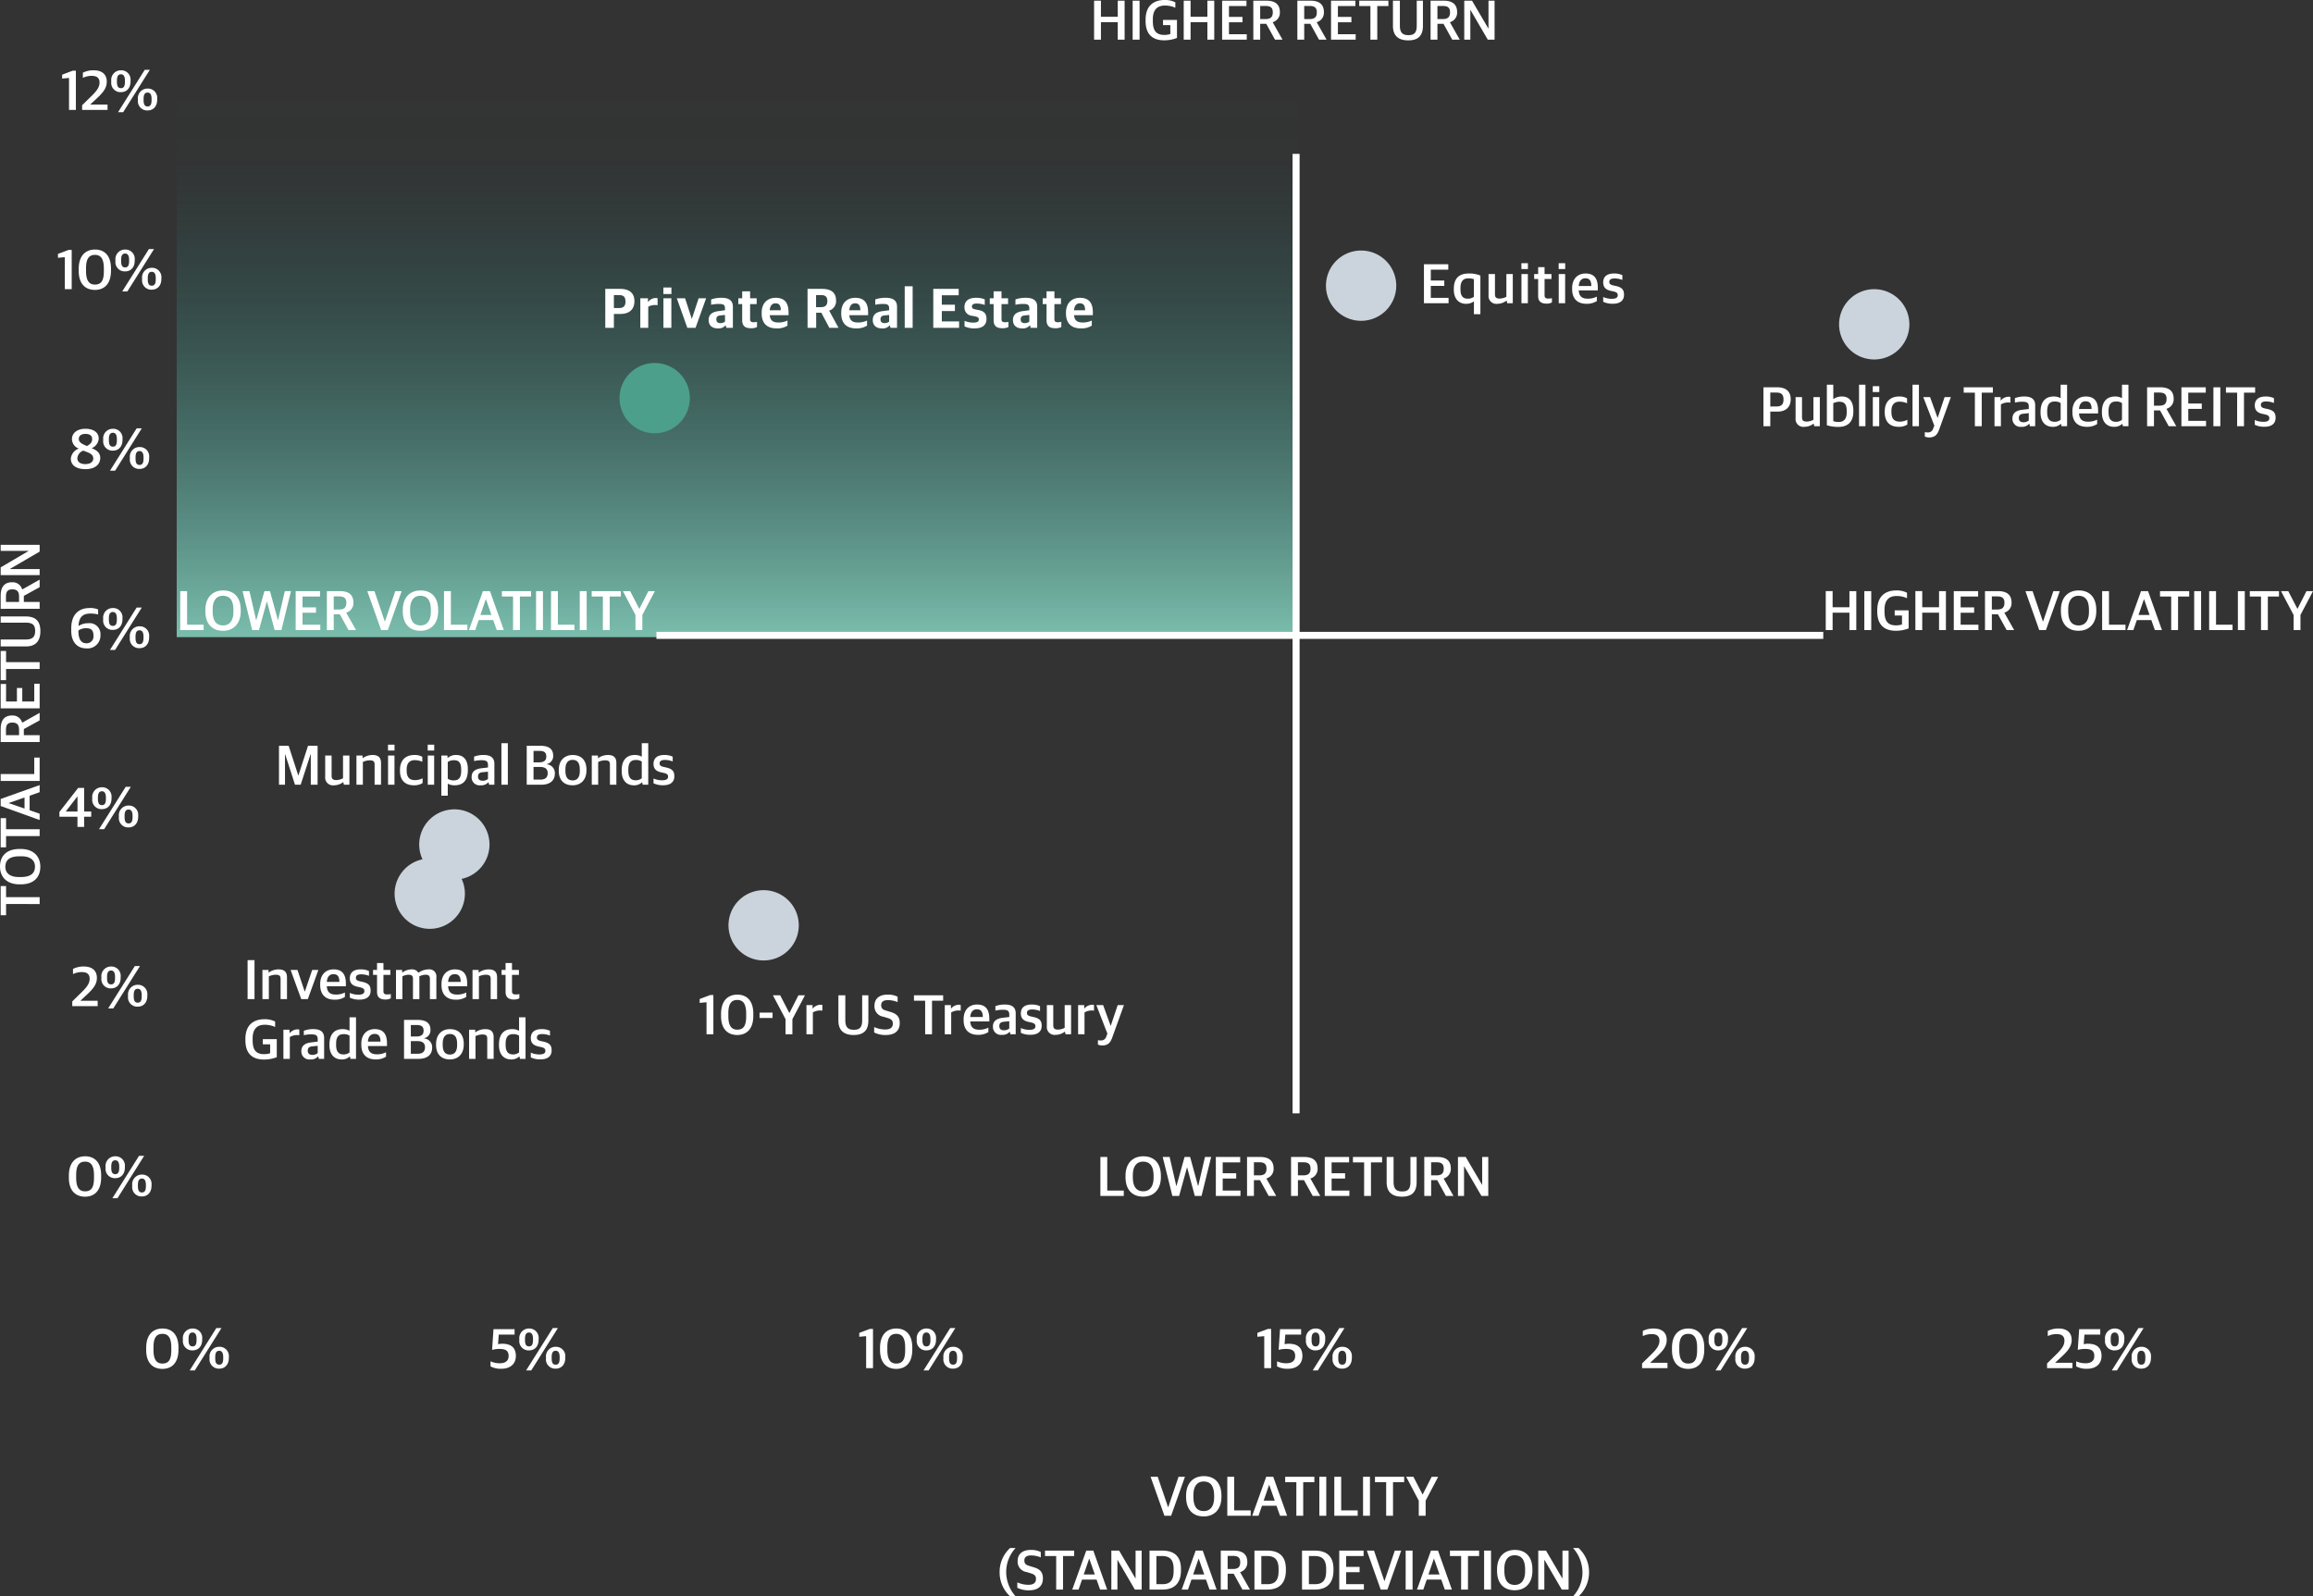
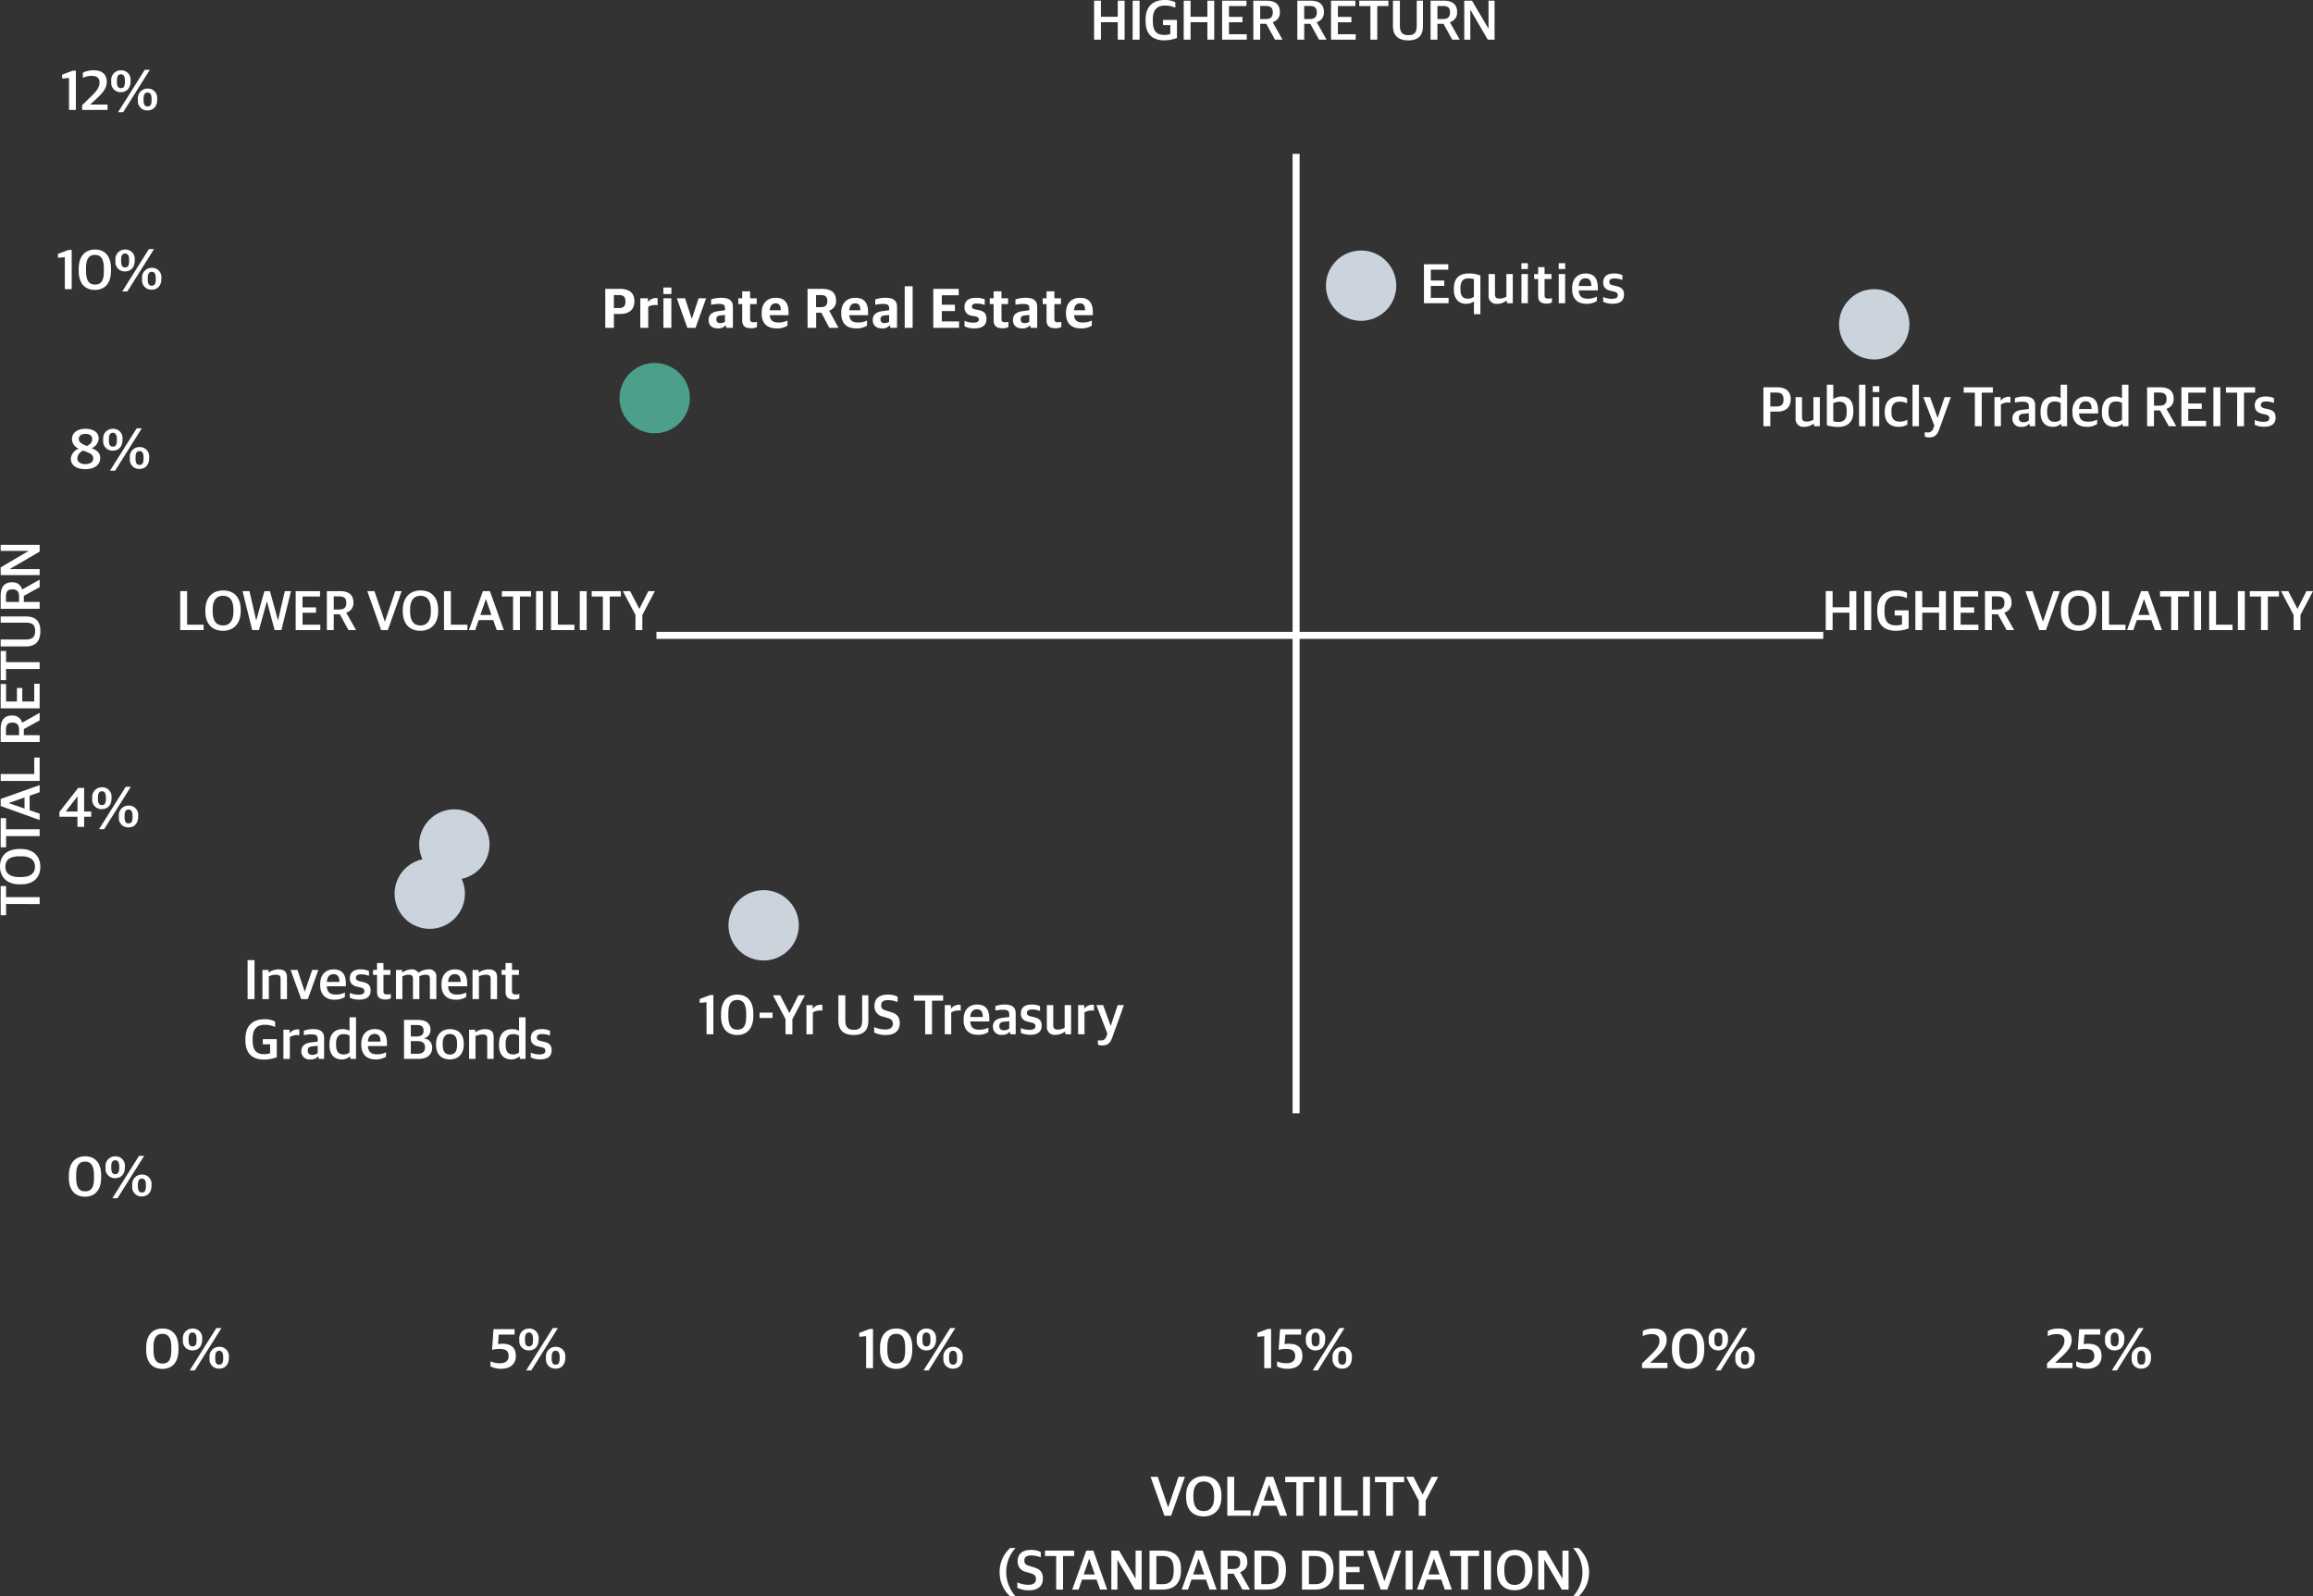
<svg xmlns="http://www.w3.org/2000/svg" width="658.128" height="454.2" viewBox="0 0 658.128 454.2">
  <rect x="0" y="0" width="658.128" height="454.2" fill="#333333" stroke="none" />
  <defs>
    <linearGradient id="linear-gradient" x1="0.5" y1="1.02" x2="0.5" gradientUnits="objectBoundingBox">
      <stop offset="0" stop-color="#7ec3b2" />
      <stop offset="0.87" stop-color="#1d615e" stop-opacity="0.024" />
      <stop offset="1" stop-color="#1b5e5c" stop-opacity="0" />
    </linearGradient>
  </defs>
  <g id="WPRE_AttractiveRiskReturns_122023_Desktop_OL" transform="translate(-1.72 -3.72)">
-     <path id="Path_84340" data-name="Path 84340" d="M0,0H319V157H0Z" transform="translate(52 28)" fill="url(#linear-gradient)" />
    <path id="Path_84348" data-name="Path 84348" d="M0,0V273" transform="translate(370.5 47.5)" fill="none" stroke="#fff" stroke-width="2" />
    <path id="Path_84349" data-name="Path 84349" d="M0,0H332" transform="translate(188.5 184.5)" fill="none" stroke="#fff" stroke-width="2" />
    <path id="Path_84351" data-name="Path 84351" d="M10,0A10,10,0,1,1,0,10,10,10,0,0,1,10,0Z" transform="translate(379 75)" fill="#cbd4dc" />
    <path id="Path_84365" data-name="Path 84365" d="M10,0A10,10,0,1,1,0,10,10,10,0,0,1,10,0Z" transform="translate(525 86)" fill="#cbd4dc" />
    <path id="Path_84357" data-name="Path 84357" d="M10,0A10,10,0,1,1,0,10,10,10,0,0,1,10,0Z" transform="translate(209 257)" fill="#cbd4dc" />
    <path id="Path_84343" data-name="Path 84343" d="M10,0A10,10,0,1,1,0,10,10,10,0,0,1,10,0Z" transform="translate(178 107)" fill="#4c9f8b" />
    <path id="Path_84356" data-name="Path 84356" d="M10,0A10,10,0,1,1,0,10,10,10,0,0,1,10,0Z" transform="translate(114 248)" fill="#cbd4dc" />
    <path id="Path_84354" data-name="Path 84354" d="M10,0A10,10,0,1,1,0,10,10,10,0,0,1,10,0Z" transform="translate(121 234)" fill="#cbd4dc" />
-     <path id="Path_84362" data-name="Path 84362" d="M-55.184,0h6.656V-1.536h-4.7v-9.552h-1.952Zm12.16.192c2.992,0,5.056-1.984,5.056-5.568v-.336c0-3.7-2-5.568-4.992-5.568-3.024,0-5.072,1.984-5.072,5.568v.336C-48.032-1.7-46.048.192-43.024.192Zm.048-1.52c-2.16,0-2.976-1.552-2.976-4.064v-.56c0-2.256.944-3.808,2.912-3.808,2.176.016,2.992,1.552,2.992,4.064v.544C-40.048-2.88-41.008-1.328-42.976-1.328ZM-34.7,0h1.92l2.24-8.1h.048L-28.32,0h1.92l2.736-11.088h-1.76l-1.92,8.256h-.048l-2.256-8.256h-1.584l-2.3,8.256h-.048l-1.9-8.256h-1.968Zm12.368,0h7.008V-1.536h-5.056V-4.944h3.84v-1.52h-3.84V-9.552h4.976v-1.536h-6.928Zm8.88,0H-11.5V-4.5h1.728L-7.3,0h2.144L-7.92-4.9v-.08A2.789,2.789,0,0,0-5.9-7.84c0-2.176-1.312-3.248-3.856-3.248h-3.7ZM-11.5-5.856V-9.584h1.52c1.456,0,2.064.528,2.064,1.808,0,1.3-.576,1.92-2.048,1.92ZM-.928,0H1.024V-4.5H2.752L5.232,0H7.376L4.608-4.9v-.08A2.789,2.789,0,0,0,6.624-7.84c0-2.176-1.312-3.248-3.856-3.248h-3.7ZM1.024-5.856V-9.584h1.52c1.456,0,2.064.528,2.064,1.808,0,1.3-.576,1.92-2.048,1.92ZM8.656,0h7.008V-1.536H10.608V-4.944h3.84v-1.52h-3.84V-9.552h4.976v-1.536H8.656Zm11.2,0h1.952V-9.552h3.168v-1.536h-8.3v1.536h3.184ZM30.608.208C33.44.208,34.8-1.1,34.8-3.936v-7.152H33.04V-4c0,2.08-.752,2.72-2.352,2.72-1.616,0-2.448-.656-2.448-2.72v-7.088H26.272v7.2C26.272-1.136,27.808.208,30.608.208ZM36.976,0h1.952V-4.5h1.728L43.136,0H45.28L42.512-4.9v-.08A2.789,2.789,0,0,0,44.528-7.84c0-2.176-1.312-3.248-3.856-3.248h-3.7Zm1.952-5.856V-9.584h1.52c1.456,0,2.064.528,2.064,1.808,0,1.3-.576,1.92-2.048,1.92ZM46.56,0h1.728V-8.432h.048L53.248,0h1.936V-11.088H53.456v7.9h-.048l-4.64-7.9H46.56Z" transform="translate(370 344)" fill="#fff" />
    <path id="Path_84363" data-name="Path 84363" d="M-68.792,0h1.952V-4.96h4.784V0H-60.1V-11.088h-1.952V-6.5H-66.84v-4.592h-1.952Zm10.976,0h1.968V-11.088h-1.968Zm8.992.192A9.96,9.96,0,0,0-45.208-.48V-5.616h-3.968v1.472h2.08V-1.6a5.63,5.63,0,0,1-1.728.256c-2.624,0-3.248-1.648-3.248-3.984v-.5c0-2.1.8-3.872,3.408-3.872a7.041,7.041,0,0,1,2.992.624v-1.552a6.443,6.443,0,0,0-3.04-.656c-2.864,0-5.424,1.392-5.424,5.632v.336C-54.136-1.408-52.056.192-48.824.192ZM-43.288,0h1.952V-4.96h4.784V0H-34.6V-11.088h-1.952V-6.5h-4.784v-4.592h-1.952ZM-32.36,0h7.008V-1.536h-5.056V-4.944h3.84v-1.52h-3.84V-9.552h4.976v-1.536H-32.36Zm8.88,0h1.952V-4.5H-19.8L-17.32,0h2.144l-2.768-4.9v-.08A2.789,2.789,0,0,0-15.928-7.84c0-2.176-1.312-3.248-3.856-3.248h-3.7Zm1.952-5.856V-9.584h1.52c1.456,0,2.064.528,2.064,1.808,0,1.3-.576,1.92-2.048,1.92ZM-8.04,0h1.9L-2.2-11.088H-4.024l-2.928,8.64H-7l-2.944-8.64h-2.032ZM3.128.192c2.992,0,5.056-1.984,5.056-5.568v-.336c0-3.7-2-5.568-4.992-5.568C.168-11.28-1.88-9.3-1.88-5.712v.336C-1.88-1.7.1.192,3.128.192Zm.048-1.52C1.016-1.328.2-2.88.2-5.392v-.56c0-2.256.944-3.808,2.912-3.808C5.288-9.744,6.1-8.208,6.1-5.7v.544C6.1-2.88,5.144-1.328,3.176-1.328ZM9.848,0H16.5V-1.536H11.8v-9.552H9.848Zm7.088,0h1.792l.992-2.848h4.128L24.856,0h2.016L22.92-11.088h-2Zm4.8-8.768h.048L23.352-4.3H20.2ZM29.5,0h1.952V-9.552h3.168v-1.536h-8.3v1.536H29.5ZM36.04,0h1.968V-11.088H36.04ZM40.3,0h6.656V-1.536h-4.7v-9.552H40.3Zm8.176,0H50.44V-11.088H48.472Zm6.576,0H57V-9.552h3.168v-1.536h-8.3v1.536h3.184Zm9.28,0H66.28V-4.3l3.568-6.784H67.992L65.448-6.08H65.4l-2.592-5.008H60.744L64.328-4.3Z" transform="translate(590 183)" fill="#fff" />
    <path id="Path_84345" data-name="Path 84345" d="M-56.976,0h1.952V-4.96h4.784V0h1.952V-11.088H-50.24V-6.5h-4.784v-4.592h-1.952ZM-46,0h1.968V-11.088H-46Zm8.992.192A9.96,9.96,0,0,0-33.392-.48V-5.616H-37.36v1.472h2.08V-1.6a5.63,5.63,0,0,1-1.728.256c-2.624,0-3.248-1.648-3.248-3.984v-.5c0-2.1.8-3.872,3.408-3.872a7.041,7.041,0,0,1,2.992.624v-1.552a6.443,6.443,0,0,0-3.04-.656c-2.864,0-5.424,1.392-5.424,5.632v.336C-42.32-1.408-40.24.192-37.008.192ZM-31.472,0h1.952V-4.96h4.784V0h1.952V-11.088h-1.952V-6.5H-29.52v-4.592h-1.952Zm10.928,0h7.008V-1.536h-5.056V-4.944h3.84v-1.52h-3.84V-9.552h4.976v-1.536h-6.928Zm8.88,0h1.952V-4.5h1.728L-5.5,0H-3.36L-6.128-4.9v-.08A2.789,2.789,0,0,0-4.112-7.84c0-2.176-1.312-3.248-3.856-3.248h-3.7Zm1.952-5.856V-9.584h1.52c1.456,0,2.064.528,2.064,1.808,0,1.3-.576,1.92-2.048,1.92ZM.864,0H2.816V-4.5H4.544L7.024,0H9.168L6.4-4.9v-.08A2.789,2.789,0,0,0,8.416-7.84c0-2.176-1.312-3.248-3.856-3.248H.864ZM2.816-5.856V-9.584h1.52c1.456,0,2.064.528,2.064,1.808,0,1.3-.576,1.92-2.048,1.92ZM10.448,0h7.008V-1.536H12.4V-4.944h3.84v-1.52H12.4V-9.552h4.976v-1.536H10.448Zm11.2,0H23.6V-9.552h3.168v-1.536h-8.3v1.536h3.184ZM32.4.208c2.832,0,4.192-1.312,4.192-4.144v-7.152h-1.76V-4c0,2.08-.752,2.72-2.352,2.72-1.616,0-2.448-.656-2.448-2.72v-7.088H28.064v7.2C28.064-1.136,29.6.208,32.4.208ZM38.768,0H40.72V-4.5h1.728L44.928,0h2.144L44.3-4.9v-.08A2.789,2.789,0,0,0,46.32-7.84c0-2.176-1.312-3.248-3.856-3.248h-3.7ZM40.72-5.856V-9.584h1.52c1.456,0,2.064.528,2.064,1.808,0,1.3-.576,1.92-2.048,1.92ZM48.352,0H50.08V-8.432h.048L55.04,0h1.936V-11.088H55.248v7.9H55.2l-4.64-7.9H48.352Z" transform="translate(370 15)" fill="#fff" />
    <path id="Path_84372" data-name="Path 84372" d="M-36.96,0h1.9l3.936-11.088h-1.824l-2.928,8.64h-.048l-2.944-8.64H-40.9Zm11.168.192c2.992,0,5.056-1.984,5.056-5.568v-.336c0-3.7-2-5.568-4.992-5.568-3.024,0-5.072,1.984-5.072,5.568v.336C-30.8-1.7-28.816.192-25.792.192Zm.048-1.52c-2.16,0-2.976-1.552-2.976-4.064v-.56c0-2.256.944-3.808,2.912-3.808,2.176.016,2.992,1.552,2.992,4.064v.544C-22.816-2.88-23.776-1.328-25.744-1.328ZM-19.072,0h6.656V-1.536h-4.7v-9.552h-1.952Zm7.088,0h1.792L-9.2-2.848h4.128L-4.064,0h2.016L-6-11.088H-8Zm4.8-8.768h.048L-5.568-4.3H-8.72ZM.576,0H2.528V-9.552H5.7v-1.536h-8.3v1.536H.576ZM7.12,0H9.088V-11.088H7.12Zm4.256,0h6.656V-1.536h-4.7v-9.552H11.376Zm8.176,0H21.52V-11.088H19.552Zm6.576,0H28.08V-9.552h3.168v-1.536h-8.3v1.536h3.184Zm9.28,0H37.36V-4.3l3.568-6.784H39.072L36.528-6.08H36.48l-2.592-5.008H31.824L35.408-4.3Z" transform="translate(370 435)" fill="#fff" />
    <path id="Path_84373" data-name="Path 84373" d="M-80.88,1.92h1.568a10.543,10.543,0,0,1-2.672-6.7v-.464a10.06,10.06,0,0,1,2.672-6.576H-80.88A9.211,9.211,0,0,0-83.856-5.1v.3A9.24,9.24,0,0,0-80.88,1.92ZM-75.488.208c2.688,0,3.952-1.312,3.952-3.392,0-1.984-1.056-2.72-2.784-3.216l-1.056-.32c-1.1-.32-1.44-.7-1.44-1.584,0-.912.656-1.408,1.84-1.408a7.123,7.123,0,0,1,2.832.56v-1.536a6.008,6.008,0,0,0-2.88-.592c-2.464,0-3.7,1.28-3.7,3.136a2.959,2.959,0,0,0,2.528,3.152l1.056.32c1.232.352,1.632.736,1.632,1.664,0,1.008-.64,1.648-2.144,1.648a7.819,7.819,0,0,1-3.168-.688V-.512A7.039,7.039,0,0,0-75.488.208ZM-67.76,0h1.952V-9.552h3.168v-1.536h-8.3v1.536h3.184Zm4.576,0h1.792l.992-2.848h4.128L-55.264,0h2.016L-57.2-11.088h-2Zm4.8-8.768h.048L-56.768-4.3H-59.92ZM-52.064,0h1.728V-8.432h.048L-45.376,0h1.936V-11.088h-1.728v7.9h-.048l-4.64-7.9h-2.208ZM-41.2,0h3.648c3.552,0,5.3-1.952,5.3-5.5V-5.84c0-3.616-1.92-5.248-5.312-5.248H-41.2Zm1.952-1.536V-9.552H-37.7c2.128,0,3.36.88,3.36,3.7v.544c0,2.7-1.008,3.776-3.2,3.776ZM-32.048,0h1.792l.992-2.848h4.128L-24.128,0h2.016l-3.952-11.088h-2Zm4.8-8.768h.048L-25.632-4.3h-3.152ZM-20.928,0h1.952V-4.5h1.728l2.48,4.5h2.144l-2.768-4.9v-.08A2.789,2.789,0,0,0-13.376-7.84c0-2.176-1.312-3.248-3.856-3.248h-3.7Zm1.952-5.856V-9.584h1.52c1.456,0,2.064.528,2.064,1.808,0,1.3-.576,1.92-2.048,1.92ZM-11.344,0H-7.7c3.552,0,5.3-1.952,5.3-5.5V-5.84c0-3.616-1.92-5.248-5.312-5.248h-3.632Zm1.952-1.536V-9.552H-7.84c2.128,0,3.36.88,3.36,3.7v.544c0,2.7-1.008,3.776-3.2,3.776ZM2.192,0H5.84c3.552,0,5.3-1.952,5.3-5.5V-5.84c0-3.616-1.92-5.248-5.312-5.248H2.192ZM4.144-1.536V-9.552H5.7c2.128,0,3.36.88,3.36,3.7v.544c0,2.7-1.008,3.776-3.2,3.776ZM12.784,0h7.008V-1.536H14.736V-4.944h3.84v-1.52h-3.84V-9.552h4.976v-1.536H12.784ZM24.576,0h1.9l3.936-11.088H28.592l-2.928,8.64h-.048l-2.944-8.64H20.64Zm7.1,0h1.968V-11.088H31.68ZM34.9,0h1.792l.992-2.848h4.128L42.816,0h2.016L40.88-11.088h-2Zm4.8-8.768h.048L41.312-4.3H38.16ZM47.456,0h1.952V-9.552h3.168v-1.536h-8.3v1.536h3.184ZM54,0h1.968V-11.088H54Zm8.688.192c2.992,0,5.056-1.984,5.056-5.568v-.336c0-3.7-2-5.568-4.992-5.568-3.024,0-5.072,1.984-5.072,5.568v.336C57.68-1.7,59.664.192,62.688.192Zm.048-1.52c-2.16,0-2.976-1.552-2.976-4.064v-.56c0-2.256.944-3.808,2.912-3.808,2.176.016,2.992,1.552,2.992,4.064v.544C65.664-2.88,64.7-1.328,62.736-1.328ZM69.408,0h1.728V-8.432h.048L76.1,0h1.936V-11.088H76.3v7.9h-.048l-4.64-7.9H69.408Zm9.9,1.92H80.88A9.211,9.211,0,0,0,83.856-4.8v-.3a9.24,9.24,0,0,0-2.976-6.72H79.312a10.543,10.543,0,0,1,2.672,6.7v.464A10.06,10.06,0,0,1,79.312,1.92Z" transform="translate(370 456)" fill="#fff" />
    <path id="Path_84347" data-name="Path 84347" d="M-67,0h6.656V-1.536h-4.7v-9.552H-67Zm12.16.192c2.992,0,5.056-1.984,5.056-5.568v-.336c0-3.7-2-5.568-4.992-5.568-3.024,0-5.072,1.984-5.072,5.568v.336C-59.848-1.7-57.864.192-54.84.192Zm.048-1.52c-2.16,0-2.976-1.552-2.976-4.064v-.56c0-2.256.944-3.808,2.912-3.808,2.176.016,2.992,1.552,2.992,4.064v.544C-51.864-2.88-52.824-1.328-54.792-1.328ZM-46.52,0h1.92l2.24-8.1h.048L-40.136,0h1.92l2.736-11.088h-1.76l-1.92,8.256h-.048l-2.256-8.256h-1.584l-2.3,8.256H-45.4l-1.9-8.256h-1.968Zm12.368,0h7.008V-1.536H-32.2V-4.944h3.84v-1.52H-32.2V-9.552h4.976v-1.536h-6.928Zm8.88,0h1.952V-4.5h1.728l2.48,4.5h2.144l-2.768-4.9v-.08A2.789,2.789,0,0,0-17.72-7.84c0-2.176-1.312-3.248-3.856-3.248h-3.7Zm1.952-5.856V-9.584h1.52c1.456,0,2.064.528,2.064,1.808,0,1.3-.576,1.92-2.048,1.92ZM-9.832,0h1.9l3.936-11.088H-5.816l-2.928,8.64h-.048l-2.944-8.64h-2.032ZM1.336.192c2.992,0,5.056-1.984,5.056-5.568v-.336c0-3.7-2-5.568-4.992-5.568-3.024,0-5.072,1.984-5.072,5.568v.336C-3.672-1.7-1.688.192,1.336.192Zm.048-1.52c-2.16,0-2.976-1.552-2.976-4.064v-.56c0-2.256.944-3.808,2.912-3.808C3.5-9.744,4.312-8.208,4.312-5.7v.544C4.312-2.88,3.352-1.328,1.384-1.328ZM8.056,0h6.656V-1.536h-4.7v-9.552H8.056Zm7.088,0h1.792l.992-2.848h4.128L23.064,0H25.08L21.128-11.088h-2Zm4.8-8.768h.048L21.56-4.3H18.408ZM27.7,0h1.952V-9.552h3.168v-1.536h-8.3v1.536H27.7Zm6.544,0h1.968V-11.088H34.248ZM38.5,0H45.16V-1.536h-4.7v-9.552H38.5ZM46.68,0h1.968V-11.088H46.68Zm6.576,0h1.952V-9.552h3.168v-1.536h-8.3v1.536h3.184Zm9.28,0h1.952V-4.3l3.568-6.784H66.2L63.656-6.08h-.048l-2.592-5.008H58.952L62.536-4.3Z" transform="translate(120 183)" fill="#fff" />
    <path id="Path_84342" data-name="Path 84342" d="M-69.056,0h2.448V-3.952h1.84c2.512,0,4-1.248,4-3.648,0-2.24-1.36-3.488-4.112-3.488h-4.176Zm2.448-5.632v-3.68h1.472c1.28,0,1.824.48,1.824,1.856,0,1.232-.528,1.824-1.872,1.824ZM-59.088,0h2.256V-6.016a4.111,4.111,0,0,1,1.968-.48,5,5,0,0,1,.688.064V-8.416a1.367,1.367,0,0,0-.512-.064,2.688,2.688,0,0,0-2.144,1.072h-.08V-8.4h-2.176Zm6.576,0h2.256V-8.4h-2.256Zm-.016-9.616h2.288v-1.872h-2.288ZM-45.712,0h2.336l3.008-8.4H-42.5l-1.9,5.776h-.064L-46.352-8.4H-48.7Zm8.672.16a2.575,2.575,0,0,0,2.16-.832h.1l.176.672h1.856V-6.016c0-1.808-1.2-2.528-3.184-2.528a8.675,8.675,0,0,0-3.008.464v1.52A9.8,9.8,0,0,1-36.8-6.8c1.328,0,1.808.224,1.808,1.264v.528l-1.808.24c-1.728.224-2.848.9-2.848,2.544C-39.648-.608-38.56.16-37.04.16Zm.736-1.5c-.672,0-1.152-.3-1.152-1.072,0-.736.368-1.04,1.136-1.12l1.328-.128v1.9A2.069,2.069,0,0,1-36.3-1.344Zm8.72,1.456a3.578,3.578,0,0,0,1.7-.352V-1.7a4.31,4.31,0,0,1-.912.112c-.784,0-1.056-.224-1.056-.9V-6.752h1.872V-8.4h-1.872v-1.984H-30.1V-8.4h-1.1v1.648h1.1V-2.16C-30.1-.448-29.136.112-27.584.112Zm7.3.048a5.532,5.532,0,0,0,3.072-.784V-2.08a5.864,5.864,0,0,1-2.544.56c-1.52,0-2.352-.5-2.512-2.08h5.36v-.768c0-2.7-1.072-4.176-3.68-4.176-2.3,0-3.968,1.488-3.968,4.224V-4.1C-24.56-1.392-23.136.16-20.288.16Zm-.336-7.136c.992,0,1.5.528,1.5,1.968h-3.152C-22.144-6.56-21.376-6.976-20.624-6.976ZM-11.5,0h2.448V-4.3h1.472L-5.3,0h2.608l-2.64-4.848v-.064A2.786,2.786,0,0,0-3.392-7.76c0-2.256-1.36-3.328-4.016-3.328h-4.1Zm2.416-5.888v-3.44h1.36c1.312,0,1.856.512,1.856,1.664,0,1.2-.528,1.776-1.84,1.776ZM2.352.16A5.532,5.532,0,0,0,5.424-.624V-2.08a5.864,5.864,0,0,1-2.544.56C1.36-1.52.528-2.016.368-3.6h5.36v-.768c0-2.7-1.072-4.176-3.68-4.176-2.3,0-3.968,1.488-3.968,4.224V-4.1C-1.92-1.392-.5.16,2.352.16ZM2.016-6.976c.992,0,1.5.528,1.5,1.968H.368C.5-6.56,1.264-6.976,2.016-6.976ZM9.664.16a2.575,2.575,0,0,0,2.16-.832h.1L12.1,0h1.856V-6.016c0-1.808-1.2-2.528-3.184-2.528A8.675,8.675,0,0,0,7.76-8.08v1.52A9.8,9.8,0,0,1,9.9-6.8c1.328,0,1.808.224,1.808,1.264v.528L9.9-4.768c-1.728.224-2.848.9-2.848,2.544C7.056-.608,8.144.16,9.664.16Zm.736-1.5c-.672,0-1.152-.3-1.152-1.072,0-.736.368-1.04,1.136-1.12l1.328-.128v1.9A2.069,2.069,0,0,1,10.4-1.344ZM16.144,0H18.4V-11.824H16.144Zm8.128,0h7.344V-1.824H26.7v-2.96h3.728V-6.576H26.7V-9.264h4.8v-1.824H24.272ZM36,.16c2.24,0,3.408-.928,3.408-2.688,0-1.472-.624-2.224-2.3-2.544l-.784-.16c-.752-.144-1.056-.32-1.056-.848,0-.56.448-.832,1.376-.832a6.822,6.822,0,0,1,2.272.4V-8.1A6.015,6.015,0,0,0,36.4-8.544c-2.208,0-3.248,1.008-3.248,2.608a2.314,2.314,0,0,0,2.176,2.512l.784.144c.832.176,1.12.384,1.12.912,0,.56-.448.88-1.552.88A6.026,6.026,0,0,1,33.168-2V-.416A6.538,6.538,0,0,0,36,.16ZM43.952.112a3.578,3.578,0,0,0,1.7-.352V-1.7a4.31,4.31,0,0,1-.912.112c-.784,0-1.056-.224-1.056-.9V-6.752h1.872V-8.4H43.68v-1.984H41.44V-8.4h-1.1v1.648h1.1V-2.16C41.44-.448,42.4.112,43.952.112Zm5.6.048a2.575,2.575,0,0,0,2.16-.832h.1L51.984,0H53.84V-6.016c0-1.808-1.2-2.528-3.184-2.528a8.675,8.675,0,0,0-3.008.464v1.52a9.8,9.8,0,0,1,2.144-.24c1.328,0,1.808.224,1.808,1.264v.528l-1.808.24c-1.728.224-2.848.9-2.848,2.544C46.944-.608,48.032.16,49.552.16Zm.736-1.5c-.672,0-1.152-.3-1.152-1.072,0-.736.368-1.04,1.136-1.12L51.6-3.664v1.9A2.069,2.069,0,0,1,50.288-1.344ZM59.008.112A3.578,3.578,0,0,0,60.7-.24V-1.7a4.31,4.31,0,0,1-.912.112c-.784,0-1.056-.224-1.056-.9V-6.752h1.872V-8.4H58.736v-1.984H56.5V-8.4h-1.1v1.648h1.1V-2.16C56.5-.448,57.456.112,59.008.112ZM66.3.16a5.532,5.532,0,0,0,3.072-.784V-2.08a5.864,5.864,0,0,1-2.544.56c-1.52,0-2.352-.5-2.512-2.08h5.36v-.768c0-2.7-1.072-4.176-3.68-4.176-2.3,0-3.968,1.488-3.968,4.224V-4.1C62.032-1.392,63.456.16,66.3.16Zm-.336-7.136c.992,0,1.5.528,1.5,1.968H64.32C64.448-6.56,65.216-6.976,65.968-6.976Z" transform="translate(243 97)" fill="#fff" />
    <path id="Path_84352" data-name="Path 84352" d="M-28.12,0h7.008V-1.536h-5.056V-4.944h3.84v-1.52h-3.84V-9.552h4.976v-1.536H-28.12ZM-13.9,3.12h1.84V-7.872a7.966,7.966,0,0,0-3.3-.592c-2.4,0-4.256,1.04-4.256,4.368v.208C-19.608-.864-17.832.16-16.2.16a3.636,3.636,0,0,0,2.224-.64h.08Zm-1.7-4.416c-1.3,0-2.128-.592-2.128-2.688V-4.3c0-2.064.88-2.784,2.24-2.784a5.408,5.408,0,0,1,1.584.24V-1.84A2.68,2.68,0,0,1-15.592-1.3ZM-7.208.16A4.173,4.173,0,0,0-4.664-.72h.08l.16.72H-2.84V-8.3H-4.664V-1.84a4.206,4.206,0,0,1-1.872.512c-1.056,0-1.376-.368-1.376-1.28V-8.3H-9.736v6.032A2.217,2.217,0,0,0-7.208.16ZM-.376,0H1.448V-8.3H-.376ZM-.392-9.728H1.464v-1.664H-.392ZM6.744.112A3.063,3.063,0,0,0,8.3-.24v-1.2a4.931,4.931,0,0,1-.976.112c-.864,0-1.12-.256-1.12-.976V-6.9H8.168V-8.3H6.2v-1.968H4.376V-8.3H3.24V-6.9H4.376v4.864C4.376-.464,5.32.112,6.744.112ZM10.232,0h1.824V-8.3H10.232Zm-.016-9.728h1.856v-1.664H10.216ZM18.152.16A5.229,5.229,0,0,0,21.08-.624V-1.888a5.549,5.549,0,0,1-2.56.592c-1.584,0-2.48-.592-2.592-2.352h5.424v-.784c0-2.64-1.072-4.032-3.5-4.032-2.112,0-3.808,1.392-3.808,4.192v.224C14.04-1.408,15.416.16,18.152.16ZM17.8-7.1c1.12,0,1.7.608,1.7,2.192H15.928C16.056-6.64,16.968-7.1,17.8-7.1ZM25.64.144c2,0,3.168-.864,3.168-2.56,0-1.472-.64-2.112-2.272-2.48l-.784-.176c-.8-.192-1.136-.416-1.136-1.024,0-.64.512-.96,1.5-.96a6.113,6.113,0,0,1,2.224.432v-1.36a5.237,5.237,0,0,0-2.384-.48c-2.1,0-3.072.992-3.072,2.528,0,1.488.848,2.112,2.128,2.4l.784.176c.912.208,1.232.48,1.232,1.088,0,.64-.5,1.008-1.664,1.008a5.921,5.921,0,0,1-2.48-.512v1.36A6.011,6.011,0,0,0,25.64.144Z" transform="translate(435 90)" fill="#fff" />
    <path id="Path_84361" data-name="Path 84361" d="M-72.52,0h1.952V-4.16h2.032c2.3,0,3.776-1.216,3.776-3.536,0-2.176-1.3-3.392-3.9-3.392H-72.52Zm1.952-5.616V-9.584h1.712c1.472,0,2.048.56,2.048,2.016,0,1.328-.576,1.952-2.08,1.952ZM-60.84.16A4.173,4.173,0,0,0-58.3-.72h.08l.16.72h1.584V-8.3H-58.3V-1.84a4.206,4.206,0,0,1-1.872.512c-1.056,0-1.376-.368-1.376-1.28V-8.3h-1.824v6.032A2.217,2.217,0,0,0-60.84.16Zm9.6.032c2.816,0,4.3-1.5,4.3-4.416v-.224c0-3.072-1.616-4.016-3.168-4.016a4.139,4.139,0,0,0-2.464.7h-.08v-4.064h-1.824V-.288A10.663,10.663,0,0,0-51.24.192Zm.112-1.408a4.442,4.442,0,0,1-1.52-.24v-5.1a4.137,4.137,0,0,1,1.68-.416c1.456,0,2.144.64,2.144,2.688v.32C-48.824-1.792-49.9-1.216-51.128-1.216ZM-45.32,0H-43.5V-11.824H-45.32Zm3.92,0h1.824V-8.3H-41.4Zm-.016-9.728h1.856v-1.664h-1.856ZM-34.04.16a4.429,4.429,0,0,0,2.464-.64V-1.84a4.591,4.591,0,0,1-2.144.528c-1.6,0-2.384-.816-2.384-2.736v-.384c0-1.68.864-2.56,2.24-2.56a5.083,5.083,0,0,1,2.208.464V-7.952a4.353,4.353,0,0,0-2.288-.512c-2.32,0-4.064,1.344-4.064,4.24v.256C-38.008-1.216-36.5.16-34.04.16ZM-30.1,0h1.824V-11.824H-30.1Zm4.72,3.184c1.52,0,2.3-.656,2.864-2.256L-19.192-8.3h-1.776l-1.968,5.872h-.048L-25.112-8.3h-1.936L-23.9-.176l-.32.816a1.516,1.516,0,0,1-1.568,1.12,4.147,4.147,0,0,1-.816-.08V2.928A2.917,2.917,0,0,0-25.384,3.184ZM-12.36,0h1.952V-9.552H-7.24v-1.536h-8.3v1.536h3.184Zm5.584,0h1.824V-6.208A3.986,3.986,0,0,1-2.9-6.768a4.874,4.874,0,0,1,.656.048v-1.6A1.306,1.306,0,0,0-2.76-8.4,2.935,2.935,0,0,0-4.952-7.36h-.08V-8.3H-6.776ZM.9.16A2.587,2.587,0,0,0,3.048-.672h.1L3.3,0h1.5V-5.984c0-1.728-1.12-2.48-3.024-2.48A7.385,7.385,0,0,0-.968-8v1.264a9.555,9.555,0,0,1,2.032-.24c1.408,0,1.92.272,1.92,1.408v.656L1-4.672c-1.648.224-2.672.944-2.672,2.464A2.27,2.27,0,0,0,.9.16Zm.544-1.3c-.768,0-1.3-.352-1.3-1.168,0-.832.416-1.168,1.264-1.248l1.568-.16v2.08A2.38,2.38,0,0,1,1.448-1.136ZM9.72.16a3.227,3.227,0,0,0,2.352-.816h.08l.16.656H13.88V-11.824H12.04v3.84a3.889,3.889,0,0,0-2-.48c-2.16,0-3.712,1.3-3.712,4.352V-3.9C6.328-.88,8.072.16,9.72.16Zm.64-1.424c-1.28,0-2.144-.624-2.144-2.72V-4.3c0-2.048.8-2.736,2.128-2.736a2.881,2.881,0,0,1,1.7.432V-1.84A2.694,2.694,0,0,1,10.36-1.264ZM19.5.16a5.229,5.229,0,0,0,2.928-.784V-1.888a5.549,5.549,0,0,1-2.56.592c-1.584,0-2.48-.592-2.592-2.352H22.7v-.784c0-2.64-1.072-4.032-3.5-4.032-2.112,0-3.808,1.392-3.808,4.192v.224C15.384-1.408,16.76.16,19.5.16ZM19.144-7.1c1.12,0,1.7.608,1.7,2.192H17.272C17.4-6.64,18.312-7.1,19.144-7.1ZM27.176.16a3.227,3.227,0,0,0,2.352-.816h.08l.16.656h1.568V-11.824H29.5v3.84a3.889,3.889,0,0,0-2-.48c-2.16,0-3.712,1.3-3.712,4.352V-3.9C23.784-.88,25.528.16,27.176.16Zm.64-1.424c-1.28,0-2.144-.624-2.144-2.72V-4.3c0-2.048.8-2.736,2.128-2.736a2.881,2.881,0,0,1,1.7.432V-1.84A2.694,2.694,0,0,1,27.816-1.264ZM36.648,0H38.6V-4.5h1.728L42.808,0h2.144L42.184-4.9v-.08A2.789,2.789,0,0,0,44.2-7.84c0-2.176-1.312-3.248-3.856-3.248h-3.7ZM38.6-5.856V-9.584h1.52c1.456,0,2.064.528,2.064,1.808,0,1.3-.576,1.92-2.048,1.92ZM46.408,0h7.008V-1.536H48.36V-4.944H52.2v-1.52H48.36V-9.552h4.976v-1.536H46.408Zm9.1,0H57.48V-11.088H55.512Zm6.752,0h1.952V-9.552h3.168v-1.536h-8.3v1.536h3.184ZM70.04.144c2,0,3.168-.864,3.168-2.56,0-1.472-.64-2.112-2.272-2.48l-.784-.176c-.8-.192-1.136-.416-1.136-1.024,0-.64.512-.96,1.5-.96a6.113,6.113,0,0,1,2.224.432v-1.36a5.237,5.237,0,0,0-2.384-.48c-2.1,0-3.072.992-3.072,2.528,0,1.488.848,2.112,2.128,2.4l.784.176c.912.208,1.232.48,1.232,1.088,0,.64-.5,1.008-1.664,1.008a5.921,5.921,0,0,1-2.48-.512v1.36A6.011,6.011,0,0,0,70.04.144Z" transform="translate(576 125)" fill="#fff" />
    <path id="Path_84358" data-name="Path 84358" d="M-58.248,0H-56.3V-11.168h-.9L-60.2-10.032v1.1l1.952-.176Zm8.736.208c2.528,0,4.576-1.536,4.576-5.488v-.576c0-3.92-2.064-5.424-4.544-5.424-2.464,0-4.64,1.5-4.64,5.52v.576C-54.12-1.36-52.088.208-49.512.208Zm0-1.52c-1.76,0-2.528-1.28-2.528-3.872v-.784c0-2.608.784-3.792,2.544-3.792s2.528,1.264,2.528,3.9v.768C-46.968-2.4-47.736-1.312-49.512-1.312ZM-43.16-4.64h3.7V-6.16h-3.7ZM-35.768,0h1.952V-4.3l3.568-6.784H-32.1L-34.648-6.08H-34.7l-2.592-5.008h-2.064L-35.768-4.3Zm5.952,0h1.824V-6.208a3.986,3.986,0,0,1,2.048-.56,4.874,4.874,0,0,1,.656.048v-1.6A1.306,1.306,0,0,0-25.8-8.4a2.935,2.935,0,0,0-2.192,1.04h-.08V-8.3h-1.744Zm13.424.208C-13.56.208-12.2-1.1-12.2-3.936v-7.152h-1.76V-4c0,2.08-.752,2.72-2.352,2.72-1.616,0-2.448-.656-2.448-2.72v-7.088h-1.968v7.2C-20.728-1.136-19.192.208-16.392.208Zm9.168,0c2.688,0,3.952-1.312,3.952-3.392,0-1.984-1.056-2.72-2.784-3.216l-1.056-.32c-1.1-.32-1.44-.7-1.44-1.584,0-.912.656-1.408,1.84-1.408a7.123,7.123,0,0,1,2.832.56v-1.536a6.008,6.008,0,0,0-2.88-.592c-2.464,0-3.7,1.28-3.7,3.136A2.959,2.959,0,0,0-7.928-4.992l1.056.32c1.232.352,1.632.736,1.632,1.664C-5.24-2-5.88-1.36-7.384-1.36a7.819,7.819,0,0,1-3.168-.688V-.512A7.039,7.039,0,0,0-7.224.208ZM3.96,0H5.912V-9.552H9.08v-1.536H.776v1.536H3.96ZM9.544,0h1.824V-6.208a3.986,3.986,0,0,1,2.048-.56,4.874,4.874,0,0,1,.656.048v-1.6a1.306,1.306,0,0,0-.512-.08,2.935,2.935,0,0,0-2.192,1.04h-.08V-8.3H9.544Zm9.472.16a5.229,5.229,0,0,0,2.928-.784V-1.888a5.549,5.549,0,0,1-2.56.592c-1.584,0-2.48-.592-2.592-2.352h5.424v-.784c0-2.64-1.072-4.032-3.5-4.032C16.6-8.464,14.9-7.072,14.9-4.272v.224C14.9-1.408,16.28.16,19.016.16ZM18.664-7.1c1.12,0,1.7.608,1.7,2.192H16.792C16.92-6.64,17.832-7.1,18.664-7.1ZM25.816.16A2.587,2.587,0,0,0,27.96-.672h.1l.16.672h1.5V-5.984c0-1.728-1.12-2.48-3.024-2.48A7.385,7.385,0,0,0,23.944-8v1.264a9.555,9.555,0,0,1,2.032-.24c1.408,0,1.92.272,1.92,1.408v.656l-1.984.24c-1.648.224-2.672.944-2.672,2.464A2.27,2.27,0,0,0,25.816.16Zm.544-1.3c-.768,0-1.3-.352-1.3-1.168,0-.832.416-1.168,1.264-1.248l1.568-.16v2.08A2.38,2.38,0,0,1,26.36-1.136ZM33.944.144c2,0,3.168-.864,3.168-2.56,0-1.472-.64-2.112-2.272-2.48l-.784-.176c-.8-.192-1.136-.416-1.136-1.024,0-.64.512-.96,1.5-.96a6.113,6.113,0,0,1,2.224.432v-1.36a5.237,5.237,0,0,0-2.384-.48c-2.1,0-3.072.992-3.072,2.528,0,1.488.848,2.112,2.128,2.4l.784.176c.912.208,1.232.48,1.232,1.088,0,.64-.5,1.008-1.664,1.008a5.921,5.921,0,0,1-2.48-.512v1.36A6.011,6.011,0,0,0,33.944.144ZM41.112.16a4.173,4.173,0,0,0,2.544-.88h.08L43.9,0H45.48V-8.3H43.656V-1.84a4.206,4.206,0,0,1-1.872.512c-1.056,0-1.376-.368-1.376-1.28V-8.3H38.584v6.032A2.217,2.217,0,0,0,41.112.16ZM47.48,0H49.3V-6.208a3.986,3.986,0,0,1,2.048-.56,4.874,4.874,0,0,1,.656.048v-1.6A1.306,1.306,0,0,0,51.5-8.4,2.935,2.935,0,0,0,49.3-7.36h-.08V-8.3H47.48Zm6.848,3.184c1.52,0,2.3-.656,2.864-2.256L60.52-8.3H58.744L56.776-2.432h-.048L54.6-8.3H52.664L55.816-.176,55.5.64a1.516,1.516,0,0,1-1.568,1.12,4.147,4.147,0,0,1-.816-.08V2.928A2.918,2.918,0,0,0,54.328,3.184Z" transform="translate(261 298)" fill="#fff" />
    <path id="Path_84339" data-name="Path 84339" d="M-11.64,0h1.952V-11.168h-.9l-3.008,1.136v1.1L-11.64-9.1Zm3.728,0H-.68V-1.536H-5.56v-.048L-3.928-3.1C-2.008-4.88-.9-6.16-.9-8.048c0-2.032-1.328-3.232-3.7-3.232a6.605,6.605,0,0,0-3.1.688V-9.12a5.688,5.688,0,0,1,2.5-.576c1.44,0,2.24.56,2.24,1.888,0,1.424-.912,2.512-2.432,4L-7.912-1.344ZM2.312.64H3.768l7.584-12.048H9.9Zm.816-5.7c1.664,0,2.736-1.184,2.736-3.04v-.24A2.648,2.648,0,0,0,3.128-11.28,2.736,2.736,0,0,0,.376-8.224V-8A2.643,2.643,0,0,0,3.128-5.056Zm0-1.136C2.36-6.192,1.992-6.7,1.992-8v-.352c0-1.248.384-1.792,1.136-1.792.736,0,1.136.56,1.136,1.808v.352C4.264-6.7,3.9-6.192,3.128-6.192ZM10.712.144c1.648,0,2.736-1.184,2.736-3.056v-.224A2.648,2.648,0,0,0,10.712-6.08,2.731,2.731,0,0,0,7.96-3.04v.224A2.641,2.641,0,0,0,10.712.144Zm0-1.136C9.944-.992,9.576-1.5,9.576-2.8v-.352c0-1.264.384-1.792,1.136-1.792.736,0,1.136.544,1.136,1.808v.352C11.848-1.5,11.48-.992,10.712-.992Z" transform="translate(33 35)" fill="#fff" />
    <path id="Path_84341" data-name="Path 84341" d="M-12.832,0h1.952V-11.168h-.9l-3.008,1.136v1.1l1.952-.176Zm8.56.208C-1.744.208.3-1.328.3-5.28v-.576C.3-9.776-1.76-11.28-4.24-11.28c-2.464,0-4.64,1.5-4.64,5.52v.576C-8.88-1.36-6.848.208-4.272.208Zm0-1.52c-1.76,0-2.528-1.28-2.528-3.872v-.784c0-2.608.784-3.792,2.544-3.792s2.528,1.264,2.528,3.9v.768C-1.728-2.4-2.5-1.312-4.272-1.312ZM3.5.64H4.96l7.584-12.048H11.088Zm.816-5.7c1.664,0,2.736-1.184,2.736-3.04v-.24A2.648,2.648,0,0,0,4.32-11.28,2.736,2.736,0,0,0,1.568-8.224V-8A2.643,2.643,0,0,0,4.32-5.056Zm0-1.136C3.552-6.192,3.184-6.7,3.184-8v-.352c0-1.248.384-1.792,1.136-1.792.736,0,1.136.56,1.136,1.808v.352C5.456-6.7,5.088-6.192,4.32-6.192ZM11.9.144c1.648,0,2.736-1.184,2.736-3.056v-.224A2.648,2.648,0,0,0,11.9-6.08,2.731,2.731,0,0,0,9.152-3.04v.224A2.641,2.641,0,0,0,11.9.144Zm0-1.136c-.768,0-1.136-.512-1.136-1.808v-.352c0-1.264.384-1.792,1.136-1.792.736,0,1.136.544,1.136,1.808v.352C13.04-1.5,12.672-.992,11.9-.992Z" transform="translate(33 86)" fill="#fff" />
    <path id="Path_84344" data-name="Path 84344" d="M-6.952.208C-4.3.208-2.76-1.1-2.76-2.976c0-1.552-1.1-2.24-2.432-2.784a3.167,3.167,0,0,0,2-2.72c0-1.744-1.456-2.8-3.792-2.8s-3.824,1.216-3.824,2.944a2.945,2.945,0,0,0,1.952,2.7,3.362,3.362,0,0,0-2.272,2.864C-11.128-.96-9.64.208-6.952.208ZM-7-1.232c-1.392,0-2.272-.592-2.272-1.68A2.544,2.544,0,0,1-7.608-5.056c1.952.672,2.864,1.088,2.864,2.224C-4.744-1.84-5.624-1.232-7-1.232Zm.464-5.136C-8.024-6.976-8.856-7.44-8.856-8.4c0-.912.736-1.424,1.9-1.424,1.3,0,1.9.608,1.9,1.456C-5.048-7.408-5.624-6.88-6.536-6.368ZM.024.64H1.48L9.064-11.408H7.608Zm.816-5.7C2.5-5.056,3.576-6.24,3.576-8.1v-.24A2.648,2.648,0,0,0,.84-11.28,2.736,2.736,0,0,0-1.912-8.224V-8A2.643,2.643,0,0,0,.84-5.056Zm0-1.136C.072-6.192-.3-6.7-.3-8v-.352C-.3-9.6.088-10.144.84-10.144c.736,0,1.136.56,1.136,1.808v.352C1.976-6.7,1.608-6.192.84-6.192ZM8.424.144c1.648,0,2.736-1.184,2.736-3.056v-.224A2.648,2.648,0,0,0,8.424-6.08,2.731,2.731,0,0,0,5.672-3.04v.224A2.641,2.641,0,0,0,8.424.144Zm0-1.136C7.656-.992,7.288-1.5,7.288-2.8v-.352c0-1.264.384-1.792,1.136-1.792.736,0,1.136.544,1.136,1.808v.352C9.56-1.5,9.192-.992,8.424-.992Z" transform="translate(33 137)" fill="#fff" />
-     <path id="Path_84350" data-name="Path 84350" d="M-6.672.208A3.661,3.661,0,0,0-2.7-3.632,3.1,3.1,0,0,0-6.144-6.96a4.98,4.98,0,0,0-2.8.8c.144-3.008,1.68-3.552,3.536-3.552A8.681,8.681,0,0,1-3.36-9.44v-1.424a5.488,5.488,0,0,0-2.432-.416c-2.768,0-5.216,1.52-5.216,5.808v.688C-11.008-1.776-9.456.208-6.672.208ZM-6.72-1.248c-1.6,0-2.24-1.392-2.24-3.376v-.288a4.091,4.091,0,0,1,2.192-.624c1.216,0,2.08.384,2.08,2.08A1.937,1.937,0,0,1-6.72-1.248ZM.016.64H1.472L9.056-11.408H7.6Zm.816-5.7C2.5-5.056,3.568-6.24,3.568-8.1v-.24A2.648,2.648,0,0,0,.832-11.28,2.736,2.736,0,0,0-1.92-8.224V-8A2.643,2.643,0,0,0,.832-5.056Zm0-1.136C.064-6.192-.3-6.7-.3-8v-.352C-.3-9.6.08-10.144.832-10.144c.736,0,1.136.56,1.136,1.808v.352C1.968-6.7,1.6-6.192.832-6.192ZM8.416.144c1.648,0,2.736-1.184,2.736-3.056v-.224A2.648,2.648,0,0,0,8.416-6.08,2.731,2.731,0,0,0,5.664-3.04v.224A2.641,2.641,0,0,0,8.416.144Zm0-1.136C7.648-.992,7.28-1.5,7.28-2.8v-.352c0-1.264.384-1.792,1.136-1.792.736,0,1.136.544,1.136,1.808v.352C9.552-1.5,9.184-.992,8.416-.992Z" transform="translate(33 188)" fill="#fff" />
    <path id="Path_84355" data-name="Path 84355" d="M-6.24,0h1.9V-2.9H-2.32V-4.368H-4.336v-6.72H-6.048l-5.328,6.832V-2.9H-6.24Zm-3.3-4.368v-.048l3.248-4.208h.064v4.256ZM-.1.64H1.36L8.944-11.408H7.488Zm.816-5.7c1.664,0,2.736-1.184,2.736-3.04v-.24A2.648,2.648,0,0,0,.72-11.28,2.736,2.736,0,0,0-2.032-8.224V-8A2.643,2.643,0,0,0,.72-5.056Zm0-1.136C-.048-6.192-.416-6.7-.416-8v-.352c0-1.248.384-1.792,1.136-1.792.736,0,1.136.56,1.136,1.808v.352C1.856-6.7,1.488-6.192.72-6.192ZM8.3.144c1.648,0,2.736-1.184,2.736-3.056v-.224A2.648,2.648,0,0,0,8.3-6.08,2.731,2.731,0,0,0,5.552-3.04v.224A2.641,2.641,0,0,0,8.3.144Zm0-1.136C7.536-.992,7.168-1.5,7.168-2.8v-.352c0-1.264.384-1.792,1.136-1.792.736,0,1.136.544,1.136,1.808v.352C9.44-1.5,9.072-.992,8.3-.992Z" transform="translate(30 239)" fill="#fff" />
-     <path id="Path_84359" data-name="Path 84359" d="M-10.72,0h7.232V-1.536h-4.88v-.048L-6.736-3.1C-4.816-4.88-3.712-6.16-3.712-8.048c0-2.032-1.328-3.232-3.7-3.232a6.605,6.605,0,0,0-3.1.688V-9.12a5.688,5.688,0,0,1,2.5-.576c1.44,0,2.24.56,2.24,1.888,0,1.424-.912,2.512-2.432,4L-10.72-1.344ZM-.5.64H.96L8.544-11.408H7.088Zm.816-5.7c1.664,0,2.736-1.184,2.736-3.04v-.24A2.648,2.648,0,0,0,.32-11.28,2.736,2.736,0,0,0-2.432-8.224V-8A2.643,2.643,0,0,0,.32-5.056Zm0-1.136C-.448-6.192-.816-6.7-.816-8v-.352c0-1.248.384-1.792,1.136-1.792.736,0,1.136.56,1.136,1.808v.352C1.456-6.7,1.088-6.192.32-6.192ZM7.9.144c1.648,0,2.736-1.184,2.736-3.056v-.224A2.648,2.648,0,0,0,7.9-6.08,2.731,2.731,0,0,0,5.152-3.04v.224A2.641,2.641,0,0,0,7.9.144Zm0-1.136C7.136-.992,6.768-1.5,6.768-2.8v-.352c0-1.264.384-1.792,1.136-1.792.736,0,1.136.544,1.136,1.808v.352C9.04-1.5,8.672-.992,7.9-.992Z" transform="translate(33 290)" fill="#fff" />
    <path id="Path_84364" data-name="Path 84364" d="M-7.08.208C-4.552.208-2.5-1.328-2.5-5.28v-.576c0-3.92-2.064-5.424-4.544-5.424-2.464,0-4.64,1.5-4.64,5.52v.576C-11.688-1.36-9.656.208-7.08.208Zm0-1.52c-1.76,0-2.528-1.28-2.528-3.872v-.784c0-2.608.784-3.792,2.544-3.792s2.528,1.264,2.528,3.9v.768C-4.536-2.4-5.3-1.312-7.08-1.312ZM.7.64H2.152L9.736-11.408H8.28Zm.816-5.7c1.664,0,2.736-1.184,2.736-3.04v-.24A2.648,2.648,0,0,0,1.512-11.28,2.736,2.736,0,0,0-1.24-8.224V-8A2.643,2.643,0,0,0,1.512-5.056Zm0-1.136C.744-6.192.376-6.7.376-8v-.352c0-1.248.384-1.792,1.136-1.792.736,0,1.136.56,1.136,1.808v.352C2.648-6.7,2.28-6.192,1.512-6.192ZM9.1.144c1.648,0,2.736-1.184,2.736-3.056v-.224A2.648,2.648,0,0,0,9.1-6.08,2.731,2.731,0,0,0,6.344-3.04v.224A2.641,2.641,0,0,0,9.1.144Zm0-1.136C8.328-.992,7.96-1.5,7.96-2.8v-.352c0-1.264.384-1.792,1.136-1.792.736,0,1.136.544,1.136,1.808v.352C10.232-1.5,9.864-.992,9.1-.992Z" transform="translate(33 344)" fill="#fff" />
    <path id="Path_84366" data-name="Path 84366" d="M-7.08.208C-4.552.208-2.5-1.328-2.5-5.28v-.576c0-3.92-2.064-5.424-4.544-5.424-2.464,0-4.64,1.5-4.64,5.52v.576C-11.688-1.36-9.656.208-7.08.208Zm0-1.52c-1.76,0-2.528-1.28-2.528-3.872v-.784c0-2.608.784-3.792,2.544-3.792s2.528,1.264,2.528,3.9v.768C-4.536-2.4-5.3-1.312-7.08-1.312ZM.7.64H2.152L9.736-11.408H8.28Zm.816-5.7c1.664,0,2.736-1.184,2.736-3.04v-.24A2.648,2.648,0,0,0,1.512-11.28,2.736,2.736,0,0,0-1.24-8.224V-8A2.643,2.643,0,0,0,1.512-5.056Zm0-1.136C.744-6.192.376-6.7.376-8v-.352c0-1.248.384-1.792,1.136-1.792.736,0,1.136.56,1.136,1.808v.352C2.648-6.7,2.28-6.192,1.512-6.192ZM9.1.144c1.648,0,2.736-1.184,2.736-3.056v-.224A2.648,2.648,0,0,0,9.1-6.08,2.731,2.731,0,0,0,6.344-3.04v.224A2.641,2.641,0,0,0,9.1.144Zm0-1.136C8.328-.992,7.96-1.5,7.96-2.8v-.352c0-1.264.384-1.792,1.136-1.792.736,0,1.136.544,1.136,1.808v.352C10.232-1.5,9.864-.992,9.1-.992Z" transform="translate(55 393)" fill="#fff" />
    <path id="Path_84367" data-name="Path 84367" d="M-7.632.176C-5.04.176-3.5-1.248-3.5-3.472c0-2.384-1.408-3.472-3.84-3.472a5.1,5.1,0,0,0-1.232.128l.208-2.736h4.5v-1.536h-6l-.4,5.888a7.866,7.866,0,0,1,2.144-.272c1.664,0,2.56.512,2.56,2,0,1.456-.96,2.08-2.56,2.08a6.129,6.129,0,0,1-2.592-.56v1.44A6.033,6.033,0,0,0-7.632.176ZM-.576.64H.88L8.464-11.408H7.008Zm.816-5.7C1.9-5.056,2.976-6.24,2.976-8.1v-.24A2.648,2.648,0,0,0,.24-11.28,2.736,2.736,0,0,0-2.512-8.224V-8A2.643,2.643,0,0,0,.24-5.056Zm0-1.136C-.528-6.192-.9-6.7-.9-8v-.352C-.9-9.6-.512-10.144.24-10.144c.736,0,1.136.56,1.136,1.808v.352C1.376-6.7,1.008-6.192.24-6.192ZM7.824.144c1.648,0,2.736-1.184,2.736-3.056v-.224A2.648,2.648,0,0,0,7.824-6.08,2.731,2.731,0,0,0,5.072-3.04v.224A2.641,2.641,0,0,0,7.824.144Zm0-1.136C7.056-.992,6.688-1.5,6.688-2.8v-.352c0-1.264.384-1.792,1.136-1.792.736,0,1.136.544,1.136,1.808v.352C8.96-1.5,8.592-.992,7.824-.992Z" transform="translate(152 393)" fill="#fff" />
    <path id="Path_84368" data-name="Path 84368" d="M-12.832,0h1.952V-11.168h-.9l-3.008,1.136v1.1l1.952-.176Zm8.56.208C-1.744.208.3-1.328.3-5.28v-.576C.3-9.776-1.76-11.28-4.24-11.28c-2.464,0-4.64,1.5-4.64,5.52v.576C-8.88-1.36-6.848.208-4.272.208Zm0-1.52c-1.76,0-2.528-1.28-2.528-3.872v-.784c0-2.608.784-3.792,2.544-3.792s2.528,1.264,2.528,3.9v.768C-1.728-2.4-2.5-1.312-4.272-1.312ZM3.5.64H4.96l7.584-12.048H11.088Zm.816-5.7c1.664,0,2.736-1.184,2.736-3.04v-.24A2.648,2.648,0,0,0,4.32-11.28,2.736,2.736,0,0,0,1.568-8.224V-8A2.643,2.643,0,0,0,4.32-5.056Zm0-1.136C3.552-6.192,3.184-6.7,3.184-8v-.352c0-1.248.384-1.792,1.136-1.792.736,0,1.136.56,1.136,1.808v.352C5.456-6.7,5.088-6.192,4.32-6.192ZM11.9.144c1.648,0,2.736-1.184,2.736-3.056v-.224A2.648,2.648,0,0,0,11.9-6.08,2.731,2.731,0,0,0,9.152-3.04v.224A2.641,2.641,0,0,0,11.9.144Zm0-1.136c-.768,0-1.136-.512-1.136-1.808v-.352c0-1.264.384-1.792,1.136-1.792.736,0,1.136.544,1.136,1.808v.352C13.04-1.5,12.672-.992,11.9-.992Z" transform="translate(261 393)" fill="#fff" />
    <path id="Path_84369" data-name="Path 84369" d="M-11.56,0h1.952V-11.168h-.9l-3.008,1.136v1.1L-11.56-9.1Zm6.736.176C-2.232.176-.7-1.248-.7-3.472c0-2.384-1.408-3.472-3.84-3.472a5.1,5.1,0,0,0-1.232.128l.208-2.736h4.5v-1.536h-6l-.4,5.888A7.866,7.866,0,0,1-5.32-5.472c1.664,0,2.56.512,2.56,2,0,1.456-.96,2.08-2.56,2.08a6.129,6.129,0,0,1-2.592-.56v1.44A6.033,6.033,0,0,0-4.824.176ZM2.232.64H3.688l7.584-12.048H9.816Zm.816-5.7c1.664,0,2.736-1.184,2.736-3.04v-.24A2.648,2.648,0,0,0,3.048-11.28,2.736,2.736,0,0,0,.3-8.224V-8A2.643,2.643,0,0,0,3.048-5.056Zm0-1.136C2.28-6.192,1.912-6.7,1.912-8v-.352c0-1.248.384-1.792,1.136-1.792.736,0,1.136.56,1.136,1.808v.352C4.184-6.7,3.816-6.192,3.048-6.192ZM10.632.144c1.648,0,2.736-1.184,2.736-3.056v-.224A2.648,2.648,0,0,0,10.632-6.08,2.731,2.731,0,0,0,7.88-3.04v.224A2.641,2.641,0,0,0,10.632.144Zm0-1.136C9.864-.992,9.5-1.5,9.5-2.8v-.352c0-1.264.384-1.792,1.136-1.792.736,0,1.136.544,1.136,1.808v.352C11.768-1.5,11.4-.992,10.632-.992Z" transform="translate(373 393)" fill="#fff" />
    <path id="Path_84370" data-name="Path 84370" d="M-16.056,0h7.232V-1.536H-13.7v-.048l1.632-1.52c1.92-1.776,3.024-3.056,3.024-4.944,0-2.032-1.328-3.232-3.7-3.232a6.605,6.605,0,0,0-3.1.688V-9.12a5.688,5.688,0,0,1,2.5-.576c1.44,0,2.24.56,2.24,1.888,0,1.424-.912,2.512-2.432,4l-2.512,2.464Zm13.12.208C-.408.208,1.64-1.328,1.64-5.28v-.576c0-3.92-2.064-5.424-4.544-5.424-2.464,0-4.64,1.5-4.64,5.52v.576C-7.544-1.36-5.512.208-2.936.208Zm0-1.52c-1.76,0-2.528-1.28-2.528-3.872v-.784c0-2.608.784-3.792,2.544-3.792S-.392-8.5-.392-5.856v.768C-.392-2.4-1.16-1.312-2.936-1.312ZM4.84.64H6.3L13.88-11.408H12.424Zm.816-5.7c1.664,0,2.736-1.184,2.736-3.04v-.24A2.648,2.648,0,0,0,5.656-11.28,2.736,2.736,0,0,0,2.9-8.224V-8A2.643,2.643,0,0,0,5.656-5.056Zm0-1.136C4.888-6.192,4.52-6.7,4.52-8v-.352c0-1.248.384-1.792,1.136-1.792.736,0,1.136.56,1.136,1.808v.352C6.792-6.7,6.424-6.192,5.656-6.192ZM13.24.144c1.648,0,2.736-1.184,2.736-3.056v-.224A2.648,2.648,0,0,0,13.24-6.08a2.731,2.731,0,0,0-2.752,3.04v.224A2.641,2.641,0,0,0,13.24.144Zm0-1.136C12.472-.992,12.1-1.5,12.1-2.8v-.352c0-1.264.384-1.792,1.136-1.792.736,0,1.136.544,1.136,1.808v.352C14.376-1.5,14.008-.992,13.24-.992Z" transform="translate(485 393)" fill="#fff" />
    <path id="Path_84371" data-name="Path 84371" d="M-14.824,0h7.232V-1.536h-4.88v-.048L-10.84-3.1C-8.92-4.88-7.816-6.16-7.816-8.048c0-2.032-1.328-3.232-3.7-3.232a6.605,6.605,0,0,0-3.1.688V-9.12a5.688,5.688,0,0,1,2.5-.576c1.44,0,2.24.56,2.24,1.888,0,1.424-.912,2.512-2.432,4l-2.512,2.464ZM-3.448.176C-.856.176.68-1.248.68-3.472c0-2.384-1.408-3.472-3.84-3.472a5.1,5.1,0,0,0-1.232.128l.208-2.736h4.5v-1.536h-6l-.4,5.888a7.866,7.866,0,0,1,2.144-.272c1.664,0,2.56.512,2.56,2,0,1.456-.96,2.08-2.56,2.08a6.129,6.129,0,0,1-2.592-.56v1.44A6.033,6.033,0,0,0-3.448.176ZM3.608.64H5.064l7.584-12.048H11.192Zm.816-5.7C6.088-5.056,7.16-6.24,7.16-8.1v-.24A2.648,2.648,0,0,0,4.424-11.28,2.736,2.736,0,0,0,1.672-8.224V-8A2.643,2.643,0,0,0,4.424-5.056Zm0-1.136C3.656-6.192,3.288-6.7,3.288-8v-.352c0-1.248.384-1.792,1.136-1.792.736,0,1.136.56,1.136,1.808v.352C5.56-6.7,5.192-6.192,4.424-6.192ZM12.008.144c1.648,0,2.736-1.184,2.736-3.056v-.224A2.648,2.648,0,0,0,12.008-6.08,2.731,2.731,0,0,0,9.256-3.04v.224A2.641,2.641,0,0,0,12.008.144Zm0-1.136c-.768,0-1.136-.512-1.136-1.808v-.352c0-1.264.384-1.792,1.136-1.792.736,0,1.136.544,1.136,1.808v.352C13.144-1.5,12.776-.992,12.008-.992Z" transform="translate(599 393)" fill="#fff" />
-     <path id="Path_84353" data-name="Path 84353" d="M-55.9,0h1.712V-8.672h.048L-51.344,0h1.616l2.816-8.656h.064V0h1.936V-11.088h-2.72l-2.736,8.432h-.048l-2.736-8.432H-55.9Zm15.68.16A4.173,4.173,0,0,0-37.68-.72h.08l.16.72h1.584V-8.3H-37.68V-1.84a4.206,4.206,0,0,1-1.872.512c-1.056,0-1.376-.368-1.376-1.28V-8.3h-1.824v6.032A2.217,2.217,0,0,0-40.224.16ZM-33.856,0h1.824V-6.48a4.9,4.9,0,0,1,1.9-.464c1.152,0,1.44.352,1.44,1.216V0h1.824V-6.176c0-1.616-.816-2.288-2.416-2.288a4.858,4.858,0,0,0-2.752.88h-.08V-8.3h-1.744Zm8.992,0h1.824V-8.3h-1.824Zm-.016-9.728h1.856v-1.664H-24.88ZM-17.5.16A4.429,4.429,0,0,0-15.04-.48V-1.84a4.591,4.591,0,0,1-2.144.528c-1.6,0-2.384-.816-2.384-2.736v-.384c0-1.68.864-2.56,2.24-2.56a5.083,5.083,0,0,1,2.208.464V-7.952a4.353,4.353,0,0,0-2.288-.512c-2.32,0-4.064,1.344-4.064,4.24v.256C-21.472-1.216-19.968.16-17.5.16ZM-13.568,0h1.824V-8.3h-1.824Zm-.016-9.728h1.856v-1.664h-1.856ZM-9.7,3.12h1.824V-.3A3.945,3.945,0,0,0-5.92.16c2.272,0,3.76-1.232,3.76-4.352v-.224c0-3.04-1.568-4.048-3.312-4.048a3.518,3.518,0,0,0-2.4.832h-.08V-8.3H-9.7Zm3.52-4.352a2.893,2.893,0,0,1-1.7-.48V-6.48a3.222,3.222,0,0,1,1.776-.5c1.312,0,2.048.608,2.048,2.688v.336C-4.048-1.9-4.832-1.232-6.176-1.232ZM1.488.16A2.587,2.587,0,0,0,3.632-.672h.1L3.888,0h1.5V-5.984c0-1.728-1.12-2.48-3.024-2.48A7.385,7.385,0,0,0-.384-8v1.264a9.555,9.555,0,0,1,2.032-.24c1.408,0,1.92.272,1.92,1.408v.656l-1.984.24c-1.648.224-2.672.944-2.672,2.464A2.27,2.27,0,0,0,1.488.16Zm.544-1.3c-.768,0-1.3-.352-1.3-1.168,0-.832.416-1.168,1.264-1.248l1.568-.16v2.08A2.38,2.38,0,0,1,2.032-1.136ZM7.392,0H9.216V-11.824H7.392Zm7.2,0H18.72c2.624,0,3.872-1.328,3.872-3.152a2.485,2.485,0,0,0-2.3-2.656v-.064a2.3,2.3,0,0,0,1.824-2.416c0-1.776-1.1-2.8-3.664-2.8H14.592Zm1.936-1.456v-3.6h1.824c1.424,0,2.208.512,2.208,1.776,0,1.232-.736,1.824-2.112,1.824Zm0-4.912V-9.632h1.648c1.3,0,1.984.384,1.984,1.616,0,1.264-.88,1.648-2.064,1.648ZM27.648.16c2.32,0,3.936-1.536,3.936-4.224V-4.3c0-2.64-1.44-4.16-3.92-4.16-2.336,0-3.952,1.552-3.952,4.224v.256C23.712-1.376,25.136.16,27.648.16Zm.032-1.392c-1.168,0-2.08-.592-2.08-2.752v-.4c0-1.792.736-2.688,2.032-2.688,1.152,0,2.064.592,2.064,2.752V-3.9C29.7-2.1,28.944-1.232,27.68-1.232ZM33.1,0h1.824V-6.48a4.9,4.9,0,0,1,1.9-.464c1.152,0,1.44.352,1.44,1.216V0H40.1V-6.176c0-1.616-.816-2.288-2.416-2.288a4.858,4.858,0,0,0-2.752.88h-.08V-8.3H33.1Zm11.9.16A3.227,3.227,0,0,0,47.36-.656h.08L47.6,0h1.568V-11.824h-1.84v3.84a3.889,3.889,0,0,0-2-.48c-2.16,0-3.712,1.3-3.712,4.352V-3.9C41.616-.88,43.36.16,45.008.16Zm.64-1.424c-1.28,0-2.144-.624-2.144-2.72V-4.3c0-2.048.8-2.736,2.128-2.736a2.881,2.881,0,0,1,1.7.432V-1.84A2.694,2.694,0,0,1,45.648-1.264ZM53.424.144c2,0,3.168-.864,3.168-2.56,0-1.472-.64-2.112-2.272-2.48l-.784-.176c-.8-.192-1.136-.416-1.136-1.024,0-.64.512-.96,1.5-.96a6.113,6.113,0,0,1,2.224.432v-1.36a5.237,5.237,0,0,0-2.384-.48c-2.1,0-3.072.992-3.072,2.528,0,1.488.848,2.112,2.128,2.4l.784.176c.912.208,1.232.48,1.232,1.088,0,.64-.5,1.008-1.664,1.008a5.921,5.921,0,0,1-2.48-.512v1.36A6.011,6.011,0,0,0,53.424.144Z" transform="translate(137 227)" fill="#fff" />
    <path id="Path_84360" data-name="Path 84360" d="M1.168,0H3.136V-11.088H1.168ZM5.392,0H7.216V-6.48a4.9,4.9,0,0,1,1.9-.464c1.152,0,1.44.352,1.44,1.216V0h1.824V-6.176c0-1.616-.816-2.288-2.416-2.288a4.858,4.858,0,0,0-2.752.88h-.08V-8.3H5.392Zm11.04,0H18.3l3.008-8.3h-1.76l-2.08,6.112h-.064L15.36-8.3H13.408Zm9.5.16a5.229,5.229,0,0,0,2.928-.784V-1.888A5.549,5.549,0,0,1,26.3-1.3c-1.584,0-2.48-.592-2.592-2.352h5.424v-.784c0-2.64-1.072-4.032-3.5-4.032-2.112,0-3.808,1.392-3.808,4.192v.224C21.824-1.408,23.2.16,25.936.16ZM25.584-7.1c1.12,0,1.7.608,1.7,2.192H23.712C23.84-6.64,24.752-7.1,25.584-7.1ZM33.008.144c2,0,3.168-.864,3.168-2.56,0-1.472-.64-2.112-2.272-2.48l-.784-.176c-.8-.192-1.136-.416-1.136-1.024,0-.64.512-.96,1.5-.96a6.113,6.113,0,0,1,2.224.432v-1.36a5.237,5.237,0,0,0-2.384-.48c-2.1,0-3.072.992-3.072,2.528,0,1.488.848,2.112,2.128,2.4l.784.176c.912.208,1.232.48,1.232,1.088,0,.64-.5,1.008-1.664,1.008a5.921,5.921,0,0,1-2.48-.512v1.36A6.011,6.011,0,0,0,33.008.144Zm7.36-.032A3.063,3.063,0,0,0,41.92-.24v-1.2a4.931,4.931,0,0,1-.976.112c-.864,0-1.12-.256-1.12-.976V-6.9h1.968V-8.3H39.824v-1.968H38V-8.3H36.864V-6.9H38v4.864C38-.464,38.944.112,40.368.112ZM43.392,0h1.824V-6.48a4.032,4.032,0,0,1,1.728-.464c.96,0,1.28.352,1.28,1.2V0h1.824V-6.08a2.866,2.866,0,0,0-.032-.384,4.046,4.046,0,0,1,1.744-.48c.976,0,1.28.352,1.28,1.2V0h1.84V-6.192a2.013,2.013,0,0,0-2.3-2.272,5.024,5.024,0,0,0-2.752.928h-.08a2.1,2.1,0,0,0-1.984-.928,4.55,4.55,0,0,0-2.544.88h-.08V-8.3H43.392ZM60.448.16a5.229,5.229,0,0,0,2.928-.784V-1.888a5.549,5.549,0,0,1-2.56.592c-1.584,0-2.48-.592-2.592-2.352h5.424v-.784c0-2.64-1.072-4.032-3.5-4.032-2.112,0-3.808,1.392-3.808,4.192v.224C56.336-1.408,57.712.16,60.448.16ZM60.1-7.1c1.12,0,1.7.608,1.7,2.192H58.224C58.352-6.64,59.264-7.1,60.1-7.1ZM65.168,0h1.824V-6.48a4.9,4.9,0,0,1,1.9-.464c1.152,0,1.44.352,1.44,1.216V0H72.16V-6.176c0-1.616-.816-2.288-2.416-2.288a4.858,4.858,0,0,0-2.752.88h-.08V-8.3H65.168ZM76.944.112A3.063,3.063,0,0,0,78.5-.24v-1.2a4.931,4.931,0,0,1-.976.112c-.864,0-1.12-.256-1.12-.976V-6.9h1.968V-8.3H76.4v-1.968H74.576V-8.3H73.44V-6.9h1.136v4.864C74.576-.464,75.52.112,76.944.112ZM5.856,17.192a9.96,9.96,0,0,0,3.616-.672V11.384H5.5v1.472h2.08V15.4a5.63,5.63,0,0,1-1.728.256c-2.624,0-3.248-1.648-3.248-3.984v-.5c0-2.1.8-3.872,3.408-3.872a7.041,7.041,0,0,1,2.992.624V6.376a6.443,6.443,0,0,0-3.04-.656C3.1,5.72.544,7.112.544,11.352v.336C.544,15.592,2.624,17.192,5.856,17.192ZM11.36,17h1.824V10.792a3.986,3.986,0,0,1,2.048-.56,4.874,4.874,0,0,1,.656.048V8.68a1.306,1.306,0,0,0-.512-.08,2.935,2.935,0,0,0-2.192,1.04H13.1V8.7H11.36Zm7.68.16a2.587,2.587,0,0,0,2.144-.832h.1l.16.672h1.5V11.016c0-1.728-1.12-2.48-3.024-2.48A7.385,7.385,0,0,0,17.168,9v1.264a9.555,9.555,0,0,1,2.032-.24c1.408,0,1.92.272,1.92,1.408v.656l-1.984.24c-1.648.224-2.672.944-2.672,2.464A2.27,2.27,0,0,0,19.04,17.16Zm.544-1.3c-.768,0-1.3-.352-1.3-1.168,0-.832.416-1.168,1.264-1.248l1.568-.16v2.08A2.38,2.38,0,0,1,19.584,15.864Zm8.272,1.3a3.227,3.227,0,0,0,2.352-.816h.08l.16.656h1.568V5.176h-1.84v3.84a3.889,3.889,0,0,0-2-.48c-2.16,0-3.712,1.3-3.712,4.352V13.1C24.464,16.12,26.208,17.16,27.856,17.16Zm.64-1.424c-1.28,0-2.144-.624-2.144-2.72V12.7c0-2.048.8-2.736,2.128-2.736a2.881,2.881,0,0,1,1.7.432V15.16A2.694,2.694,0,0,1,28.5,15.736Zm9.136,1.424a5.229,5.229,0,0,0,2.928-.784V15.112A5.549,5.549,0,0,1,38,15.7c-1.584,0-2.48-.592-2.592-2.352h5.424v-.784c0-2.64-1.072-4.032-3.5-4.032-2.112,0-3.808,1.392-3.808,4.192v.224C33.52,15.592,34.9,17.16,37.632,17.16ZM37.28,9.9c1.12,0,1.7.608,1.7,2.192H35.408C35.536,10.36,36.448,9.9,37.28,9.9Zm8.4,7.1h4.128c2.624,0,3.872-1.328,3.872-3.152a2.485,2.485,0,0,0-2.3-2.656v-.064A2.3,2.3,0,0,0,53.2,8.712c0-1.776-1.1-2.8-3.664-2.8H45.68Zm1.936-1.456v-3.6H49.44c1.424,0,2.208.512,2.208,1.776,0,1.232-.736,1.824-2.112,1.824Zm0-4.912V7.368h1.648c1.3,0,1.984.384,1.984,1.616,0,1.264-.88,1.648-2.064,1.648Zm11.12,6.528c2.32,0,3.936-1.536,3.936-4.224V12.7c0-2.64-1.44-4.16-3.92-4.16-2.336,0-3.952,1.552-3.952,4.224v.256C54.8,15.624,56.224,17.16,58.736,17.16Zm.032-1.392c-1.168,0-2.08-.592-2.08-2.752v-.4c0-1.792.736-2.688,2.032-2.688,1.152,0,2.064.592,2.064,2.752V13.1C60.784,14.9,60.032,15.768,58.768,15.768ZM64.192,17h1.824V10.52a4.9,4.9,0,0,1,1.9-.464c1.152,0,1.44.352,1.44,1.216V17h1.824V10.824c0-1.616-.816-2.288-2.416-2.288a4.858,4.858,0,0,0-2.752.88h-.08V8.7H64.192Zm11.9.16a3.227,3.227,0,0,0,2.352-.816h.08l.16.656h1.568V5.176h-1.84v3.84a3.889,3.889,0,0,0-2-.48c-2.16,0-3.712,1.3-3.712,4.352V13.1C72.7,16.12,74.448,17.16,76.1,17.16Zm.64-1.424c-1.28,0-2.144-.624-2.144-2.72V12.7c0-2.048.8-2.736,2.128-2.736a2.881,2.881,0,0,1,1.7.432V15.16A2.694,2.694,0,0,1,76.736,15.736Zm7.776,1.408c2,0,3.168-.864,3.168-2.56,0-1.472-.64-2.112-2.272-2.48l-.784-.176c-.8-.192-1.136-.416-1.136-1.024,0-.64.512-.96,1.5-.96a6.113,6.113,0,0,1,2.224.432V9.016a5.237,5.237,0,0,0-2.384-.48c-2.1,0-3.072.992-3.072,2.528,0,1.488.848,2.112,2.128,2.4l.784.176c.912.208,1.232.48,1.232,1.088,0,.64-.5,1.008-1.664,1.008a5.921,5.921,0,0,1-2.48-.512v1.36A6.011,6.011,0,0,0,84.512,17.144Z" transform="translate(71 288)" fill="#fff" />
    <path id="Path_84346" data-name="Path 84346" d="M-49.944,0h1.952V-9.552h3.168v-1.536h-8.3v1.536h3.184Zm10.608.192c2.992,0,5.056-1.984,5.056-5.568v-.336c0-3.7-2-5.568-4.992-5.568-3.024,0-5.072,1.984-5.072,5.568v.336C-44.344-1.7-42.36.192-39.336.192Zm.048-1.52c-2.16,0-2.976-1.552-2.976-4.064v-.56c0-2.256.944-3.808,2.912-3.808,2.176.016,2.992,1.552,2.992,4.064v.544C-36.36-2.88-37.32-1.328-39.288-1.328ZM-30.616,0h1.952V-9.552H-25.5v-1.536h-8.3v1.536h3.184Zm4.576,0h1.792l.992-2.848h4.128L-18.12,0H-16.1l-3.952-11.088h-2Zm4.8-8.768h.048L-19.624-4.3h-3.152ZM-14.92,0h6.656V-1.536h-4.7v-9.552H-14.92ZM-3.848,0H-1.9V-4.5H-.168L2.312,0H4.456L1.688-4.9v-.08A2.789,2.789,0,0,0,3.7-7.84c0-2.176-1.312-3.248-3.856-3.248h-3.7ZM-1.9-5.856V-9.584h1.52c1.456,0,2.064.528,2.064,1.808,0,1.3-.576,1.92-2.048,1.92ZM5.736,0h7.008V-1.536H7.688V-4.944h3.84v-1.52H7.688V-9.552h4.976v-1.536H5.736Zm11.2,0h1.952V-9.552h3.168v-1.536h-8.3v1.536h3.184ZM27.688.208C30.52.208,31.88-1.1,31.88-3.936v-7.152H30.12V-4c0,2.08-.752,2.72-2.352,2.72-1.616,0-2.448-.656-2.448-2.72v-7.088H23.352v7.2C23.352-1.136,24.888.208,27.688.208ZM34.056,0h1.952V-4.5h1.728L40.216,0H42.36L39.592-4.9v-.08A2.789,2.789,0,0,0,41.608-7.84c0-2.176-1.312-3.248-3.856-3.248h-3.7Zm1.952-5.856V-9.584h1.52c1.456,0,2.064.528,2.064,1.808,0,1.3-.576,1.92-2.048,1.92ZM43.64,0h1.728V-8.432h.048L50.328,0h1.936V-11.088H50.536v7.9h-.048l-4.64-7.9H43.64Z" transform="translate(13 211) rotate(-90)" fill="#fff" />
  </g>
</svg>